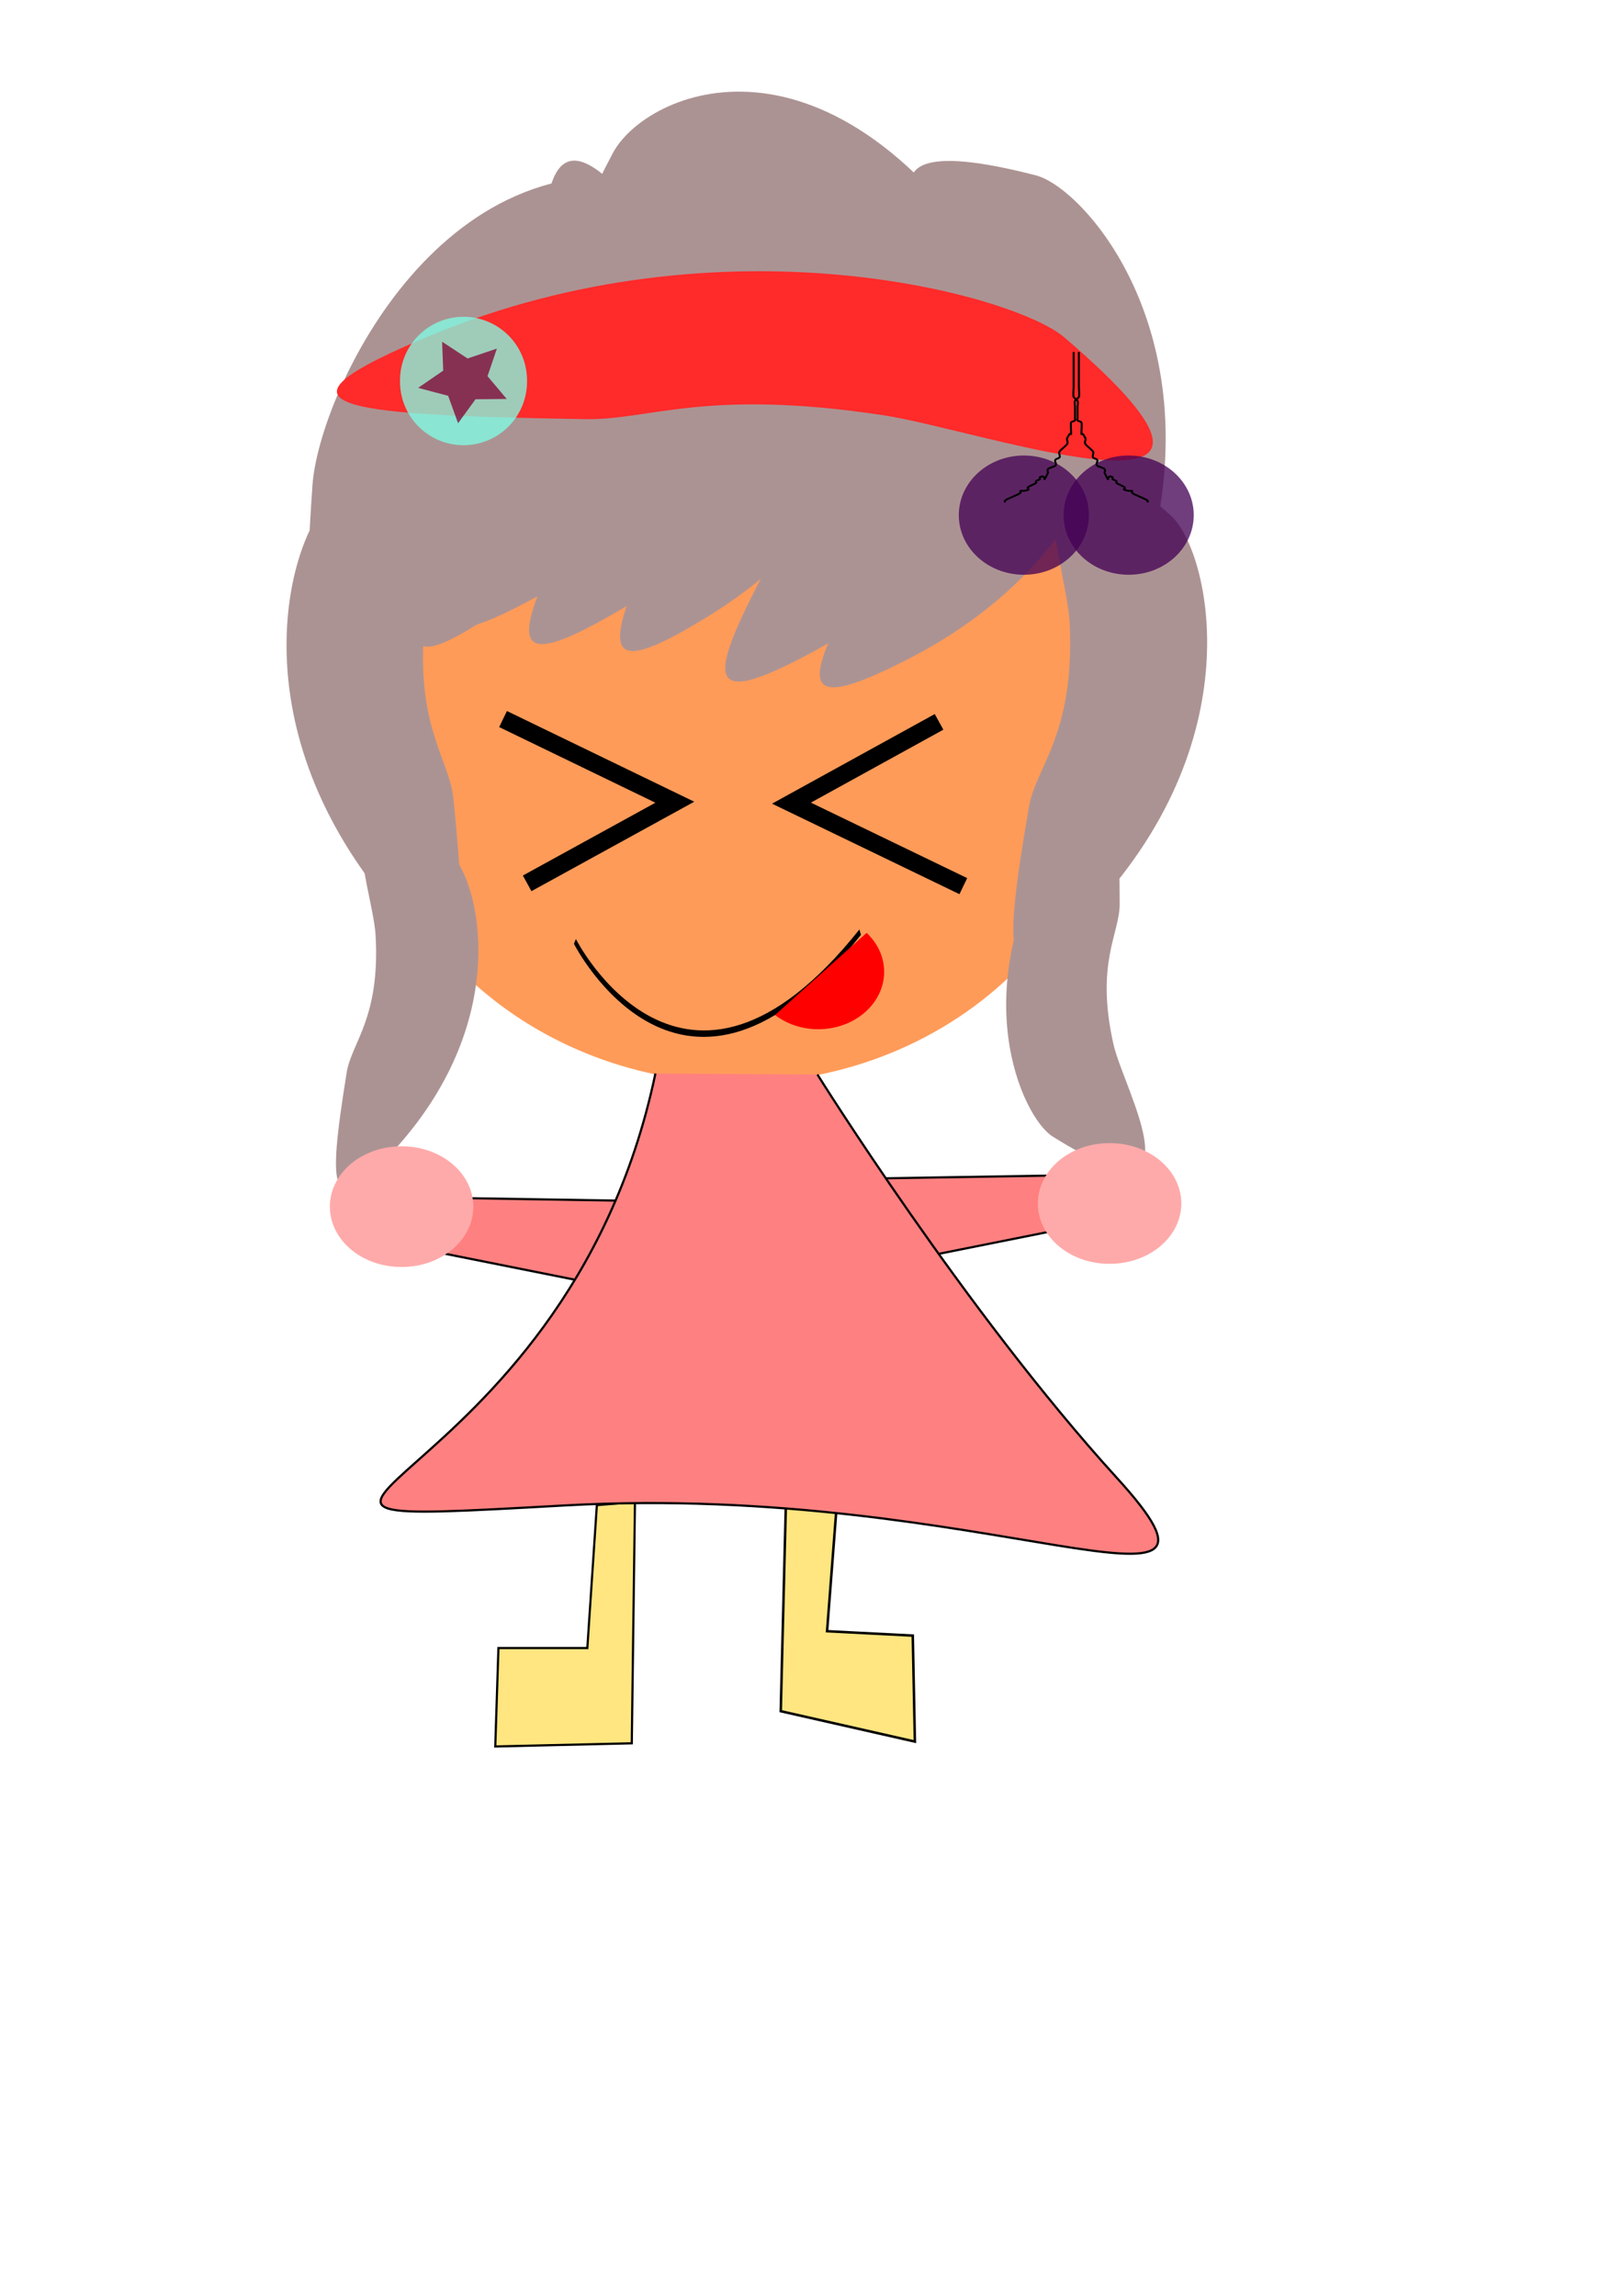
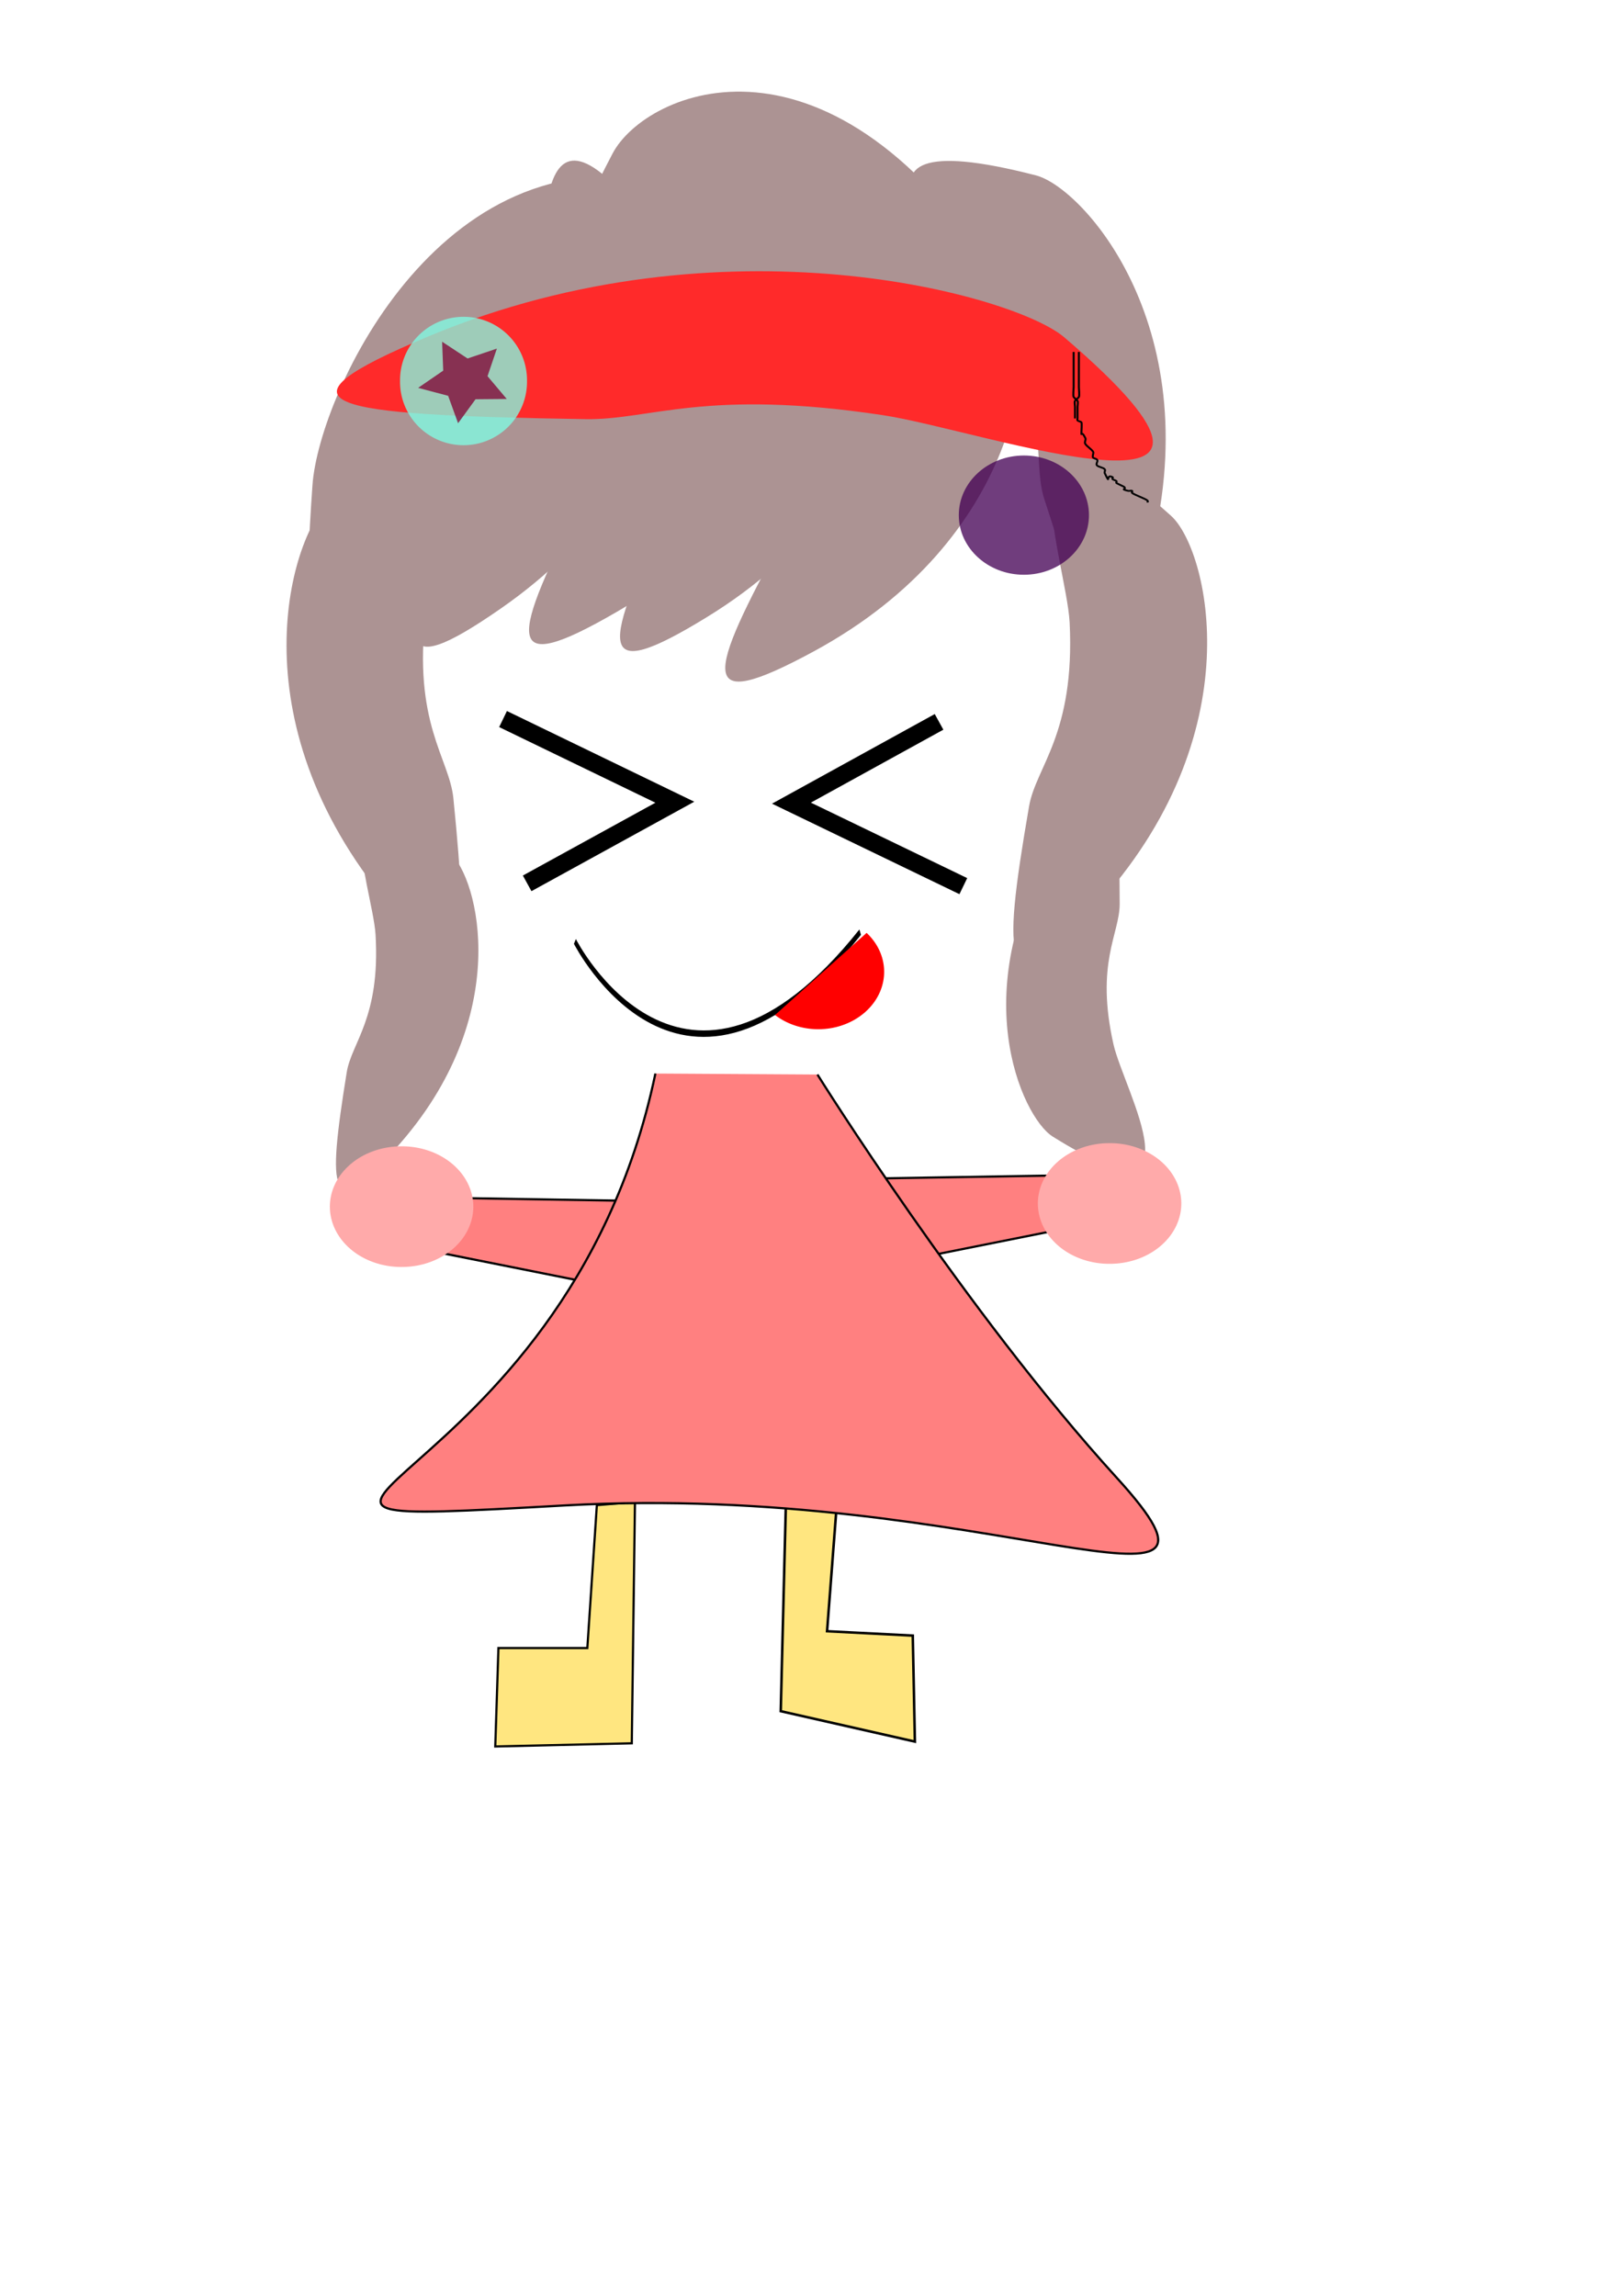
<svg xmlns="http://www.w3.org/2000/svg" viewBox="0 0 744.09 1052.4">
  <path stroke="#000" stroke-width="1.151" fill="#ffe680" d="M383.9 686.13l-4.722 61.591 39.296 2.007.972 48.586-61.504-13.935 2.4-96.736z" />
  <path stroke="#000" fill="#ffe680" d="M273.64 689.93l-4.367 65.5h-40.755l-1.455 45.122 62.589-1.456 1.455-110.62z" />
  <path stroke="#000" fill="none" d="M-114.99 426.48s42.211 74.233-42.211 177.58c-84.422 103.34-64.044 75.689-27.655-20.378 36.389-96.066-18.922-129.54 23.289-144.1 42.211-14.555 39.3-17.467 46.578-13.1z" />
  <path fill="#ac9393" d="M280.85 70.373c15.077-28.806 99.896-66.292 179.84 61.094 44.86 71.478 27.634 73.527-46.748 51.303-18.204-5.439-32.961-36.447-84.177-32.168-28.707 2.398-123.82 62.874-48.92-80.23z" />
-   <path opacity=".775" fill="#ff7f2a" d="M512.358 334.78a173.94 161.57 0 11-347.88 0 173.94 161.57 0 11347.88 0z" />
  <path fill="#ac9393" d="M536.92 236.47c16.73 15.064 38.552 99.867-35.32 179.87-41.451 44.892-42.653 27.667-29.812-46.725 3.143-18.206 21.128-32.977 18.605-84.191-1.414-28.706-36.587-123.79 46.527-48.956zM152.31 228.47c-17.755 13.842-45.525 96.887 22.498 181.92 38.169 47.714 40.587 30.617 33.045-44.498-1.846-18.383-18.74-34.39-12.598-85.297 3.443-28.534 45.259-120.89-42.944-52.126zM406.93 119.25c12.021 19.034 10.043 106.58-82.748 163.57-52.066 31.978-48.555 15.071-16.032-53.056 7.96-16.673 29.275-26.017 40.727-75.997 6.419-28.015-1.667-129.07 58.054-34.513z" />
-   <path fill="#ac9393" d="M511.53 145.43c10.512 19.908 1.762 107.04-95.162 156.67-54.386 27.851-49.576 11.267-11.877-54.138 9.226-16.007 31.201-23.672 46.487-72.617 8.568-27.434 8.33-128.82 60.551-29.916zM336.6 114.68c11.029 19.626 4.56 106.95-91.033 159.11-53.639 29.264-49.264 12.56-13.288-53.809 8.804-16.242 30.571-24.48 44.573-73.807 7.848-27.648 4.959-128.99 59.748-31.489z" />
  <path fill="#ac9393" d="M464.49 139.92c10.957 19.666 4.17 106.97-91.613 158.77-53.745 29.068-49.31 12.38-13.092-53.857 8.864-16.21 30.66-24.368 44.842-73.644 7.949-27.62 5.43-128.97 59.863-31.27z" />
  <path fill="#ac9393" d="M369.59 119.12c11.531 19.335 7.318 106.8-86.899 161.4-52.866 30.637-48.924 13.826-14.672-53.448 8.382-16.464 29.93-25.26 42.654-74.932 7.132-27.842 1.63-129.07 58.916-33.019z" />
  <path fill="#ac9393" d="M303.07 111c13.066 18.333 15.983 105.85-73.478 167.94-50.198 34.837-47.637 17.761-18.972-52.077 7.015-17.092 27.775-27.612 36.416-78.155 4.843-28.33-8.877-128.78 56.034-37.704zM474.94 80.39c21.798 5.627 80.34 70.747 51.801 175.84-16.013 58.967-25.04 44.246-48.031-27.66-5.627-17.598 3.497-39.008-22.408-83.259-14.51-24.81-89.65-92.877 18.64-64.92z" />
  <path fill="#ac9393" d="M143.27 222.26c2.98-42.175 60.627-166.75 168.37-136.96 60.459 16.715 46.924 36.981-21.715 96.381-16.798 14.537-39.147 2.259-79.981 60.874-22.888 32.854-81.479 189.23-66.679-20.293z" />
  <path fill="#ff2a2a" d="M487.85 154.56c-22.472-19.203-155.99-56.886-291.11-.507-75.82 31.636-48.386 36.146 71.844 38.075 29.424.472 54.793-14.167 136.46-1.78 45.776 6.943 194.45 59.613 82.811-35.788z" />
  <path opacity=".775" d="M241.62 174.669a29.112 29.112 0 11-58.221 0 29.112 29.112 0 1158.22 0z" fill-opacity=".979" fill="#80ffe6" />
  <path opacity=".775" d="M232.328 182.882l-14.313.128-8 10.997-4.555-12.572-13.76-3.65 11.497-7.897-.505-13.255 11.661 7.688 13.449-4.538-4.29 12.65z" fill-opacity=".979" fill="#800033" />
  <path opacity=".775" d="M499.253 236.128c0 15.093-13.36 27.33-29.839 27.33s-29.839-12.237-29.839-27.33 13.36-27.33 29.84-27.33 29.838 12.236 29.838 27.33z" fill-opacity=".979" fill="#405" />
-   <path stroke="#000" stroke-width="1.361" fill="none" d="M67.271 74.233v26.2c0 1.161.54 6.404 0 7.278-.636 1.029-2.062 1.882-2.698 2.91-.507.822 0 3.411 0 4.368v8.733c0 .485.402 1.021 0 1.455-.569.614-2.296.805-2.698 1.456-.411.666 0 6.465 0 7.278 0 4.036.402-2.324-2.698 4.366-.654 1.413.853 2.986 0 4.367-1.271 2.059-4.124 3.764-5.395 5.822-.62 1.001.795 3.508 0 4.367-.57.614-2.13.842-2.698 1.455-1.08 1.165 1.079 3.203 0 4.367-1.138 1.227-4.592 1.61-5.396 2.911-.569.92.436 1.97 0 2.911-4.543 9.804-.042.023-5.396 2.911-.636.343.402 1.022 0 1.456-.569.614-2.13.842-2.698 1.456-.402.433.402 1.021 0 1.455-.227.245-5.169 2.666-5.396 2.911-1.86 2.008 3.268 1.302-2.698 2.911-.804.217-2.062-.343-2.697 0-.636.343.402 1.022 0 1.456-1.328 1.432-9.465 4.39-10.792 5.822-.403.434 0 .97 0 1.456" transform="matrix(.661 0 0 .616 450.16 115.61)" />
-   <path opacity=".775" d="M487.607 236.128c0 15.093 13.36 27.33 29.839 27.33s29.839-12.237 29.839-27.33-13.36-27.33-29.84-27.33-29.838 12.236-29.838 27.33z" fill-opacity=".979" fill="#405" />
+   <path stroke="#000" stroke-width="1.361" fill="none" d="M67.271 74.233v26.2c0 1.161.54 6.404 0 7.278-.636 1.029-2.062 1.882-2.698 2.91-.507.822 0 3.411 0 4.368v8.733" transform="matrix(.661 0 0 .616 450.16 115.61)" />
  <path stroke="#000" stroke-width="1.361" fill="none" d="M67.271 74.233v26.2c0 1.161.54 6.404 0 7.278-.636 1.029-2.062 1.882-2.698 2.91-.507.822 0 3.411 0 4.368v8.733c0 .485.402 1.021 0 1.455-.569.614-2.296.805-2.698 1.456-.411.666 0 6.465 0 7.278 0 4.036.402-2.324-2.698 4.366-.654 1.413.853 2.986 0 4.367-1.271 2.059-4.124 3.764-5.395 5.822-.62 1.001.795 3.508 0 4.367-.57.614-2.13.842-2.698 1.455-1.08 1.165 1.079 3.203 0 4.367-1.138 1.227-4.592 1.61-5.396 2.911-.569.92.436 1.97 0 2.911-4.543 9.804-.042.023-5.396 2.911-.636.343.402 1.022 0 1.456-.569.614-2.13.842-2.698 1.456-.402.433.402 1.021 0 1.455-.227.245-5.169 2.666-5.396 2.911-1.86 2.008 3.268 1.302-2.698 2.911-.804.217-2.062-.343-2.697 0-.636.343.402 1.022 0 1.456-1.328 1.432-9.465 4.39-10.792 5.822-.403.434 0 .97 0 1.456" transform="matrix(-.661 0 0 .616 536.7 115.61)" />
  <path stroke="#000" stroke-width="8.176" fill="none" d="M230.63 329.6l78.758 38.12-67.705 37.19M441.65 406.19l-78.796-38.043 67.668-37.257" />
  <path stroke="#000" fill="#ff8080" d="M500.71 538.55c-176.12 2.911-177.58 2.911-177.58 2.911l11.644 52.4 167.39-33.478z" />
  <path fill="#ac9393" d="M482.62 520.97c-14.244-8.917-41.229-68.586 2.766-137.24 24.686-38.524 27.792-25.981 27.947 30.549.038 13.834-11.28 27.079-2.819 64.509 4.743 20.98 42.87 86.483-27.894 42.184zM206.52 391.23c12.615 11.103 29.593 74.351-24.927 134.99-30.592 34.024-31.628 21.144-22.638-34.667 2.2-13.658 15.512-24.898 13.215-63.203-1.287-21.471-28.318-92.278 34.35-37.117z" />
  <path style="block-progression:tb;text-transform:none;text-indent:0" d="M394 426.05c-40.489 50.903-72.956 51.827-95.342 40.204s-34.631-35.818-34.631-35.818l-.893 2.193s12.53 24.765 35.227 36.549 55.606 10.579 96.363-40.661L394 426.05z" color="#000" />
  <path fill="red" d="M397.304 427.62a30.095 26.235-.703 01-41.973 37.642" />
  <path stroke="#000" fill="#ff8080" d="M184.85 548.74c176.12 2.911 177.58 2.911 177.58 2.911l-11.644 52.4-167.39-33.478z" />
  <path stroke="#000" fill="#ff8080" d="M300.48 492.09c-41.51 197.97-234.85 208.74-41.51 197.97 193.34-10.76 322.5 63.61 252.98-12.73-69.52-76.35-137.18-184.79-137.18-184.79" />
  <path fill-rule="evenodd" fill="#faa" d="M183.317 525.455a27.656 32.75-90 111.602 55.295 27.656 32.75-90 11-1.602-55.295zM507.907 524.005a27.656 32.75-90 111.602 55.295 27.656 32.75-90 11-1.602-55.295z" />
</svg>